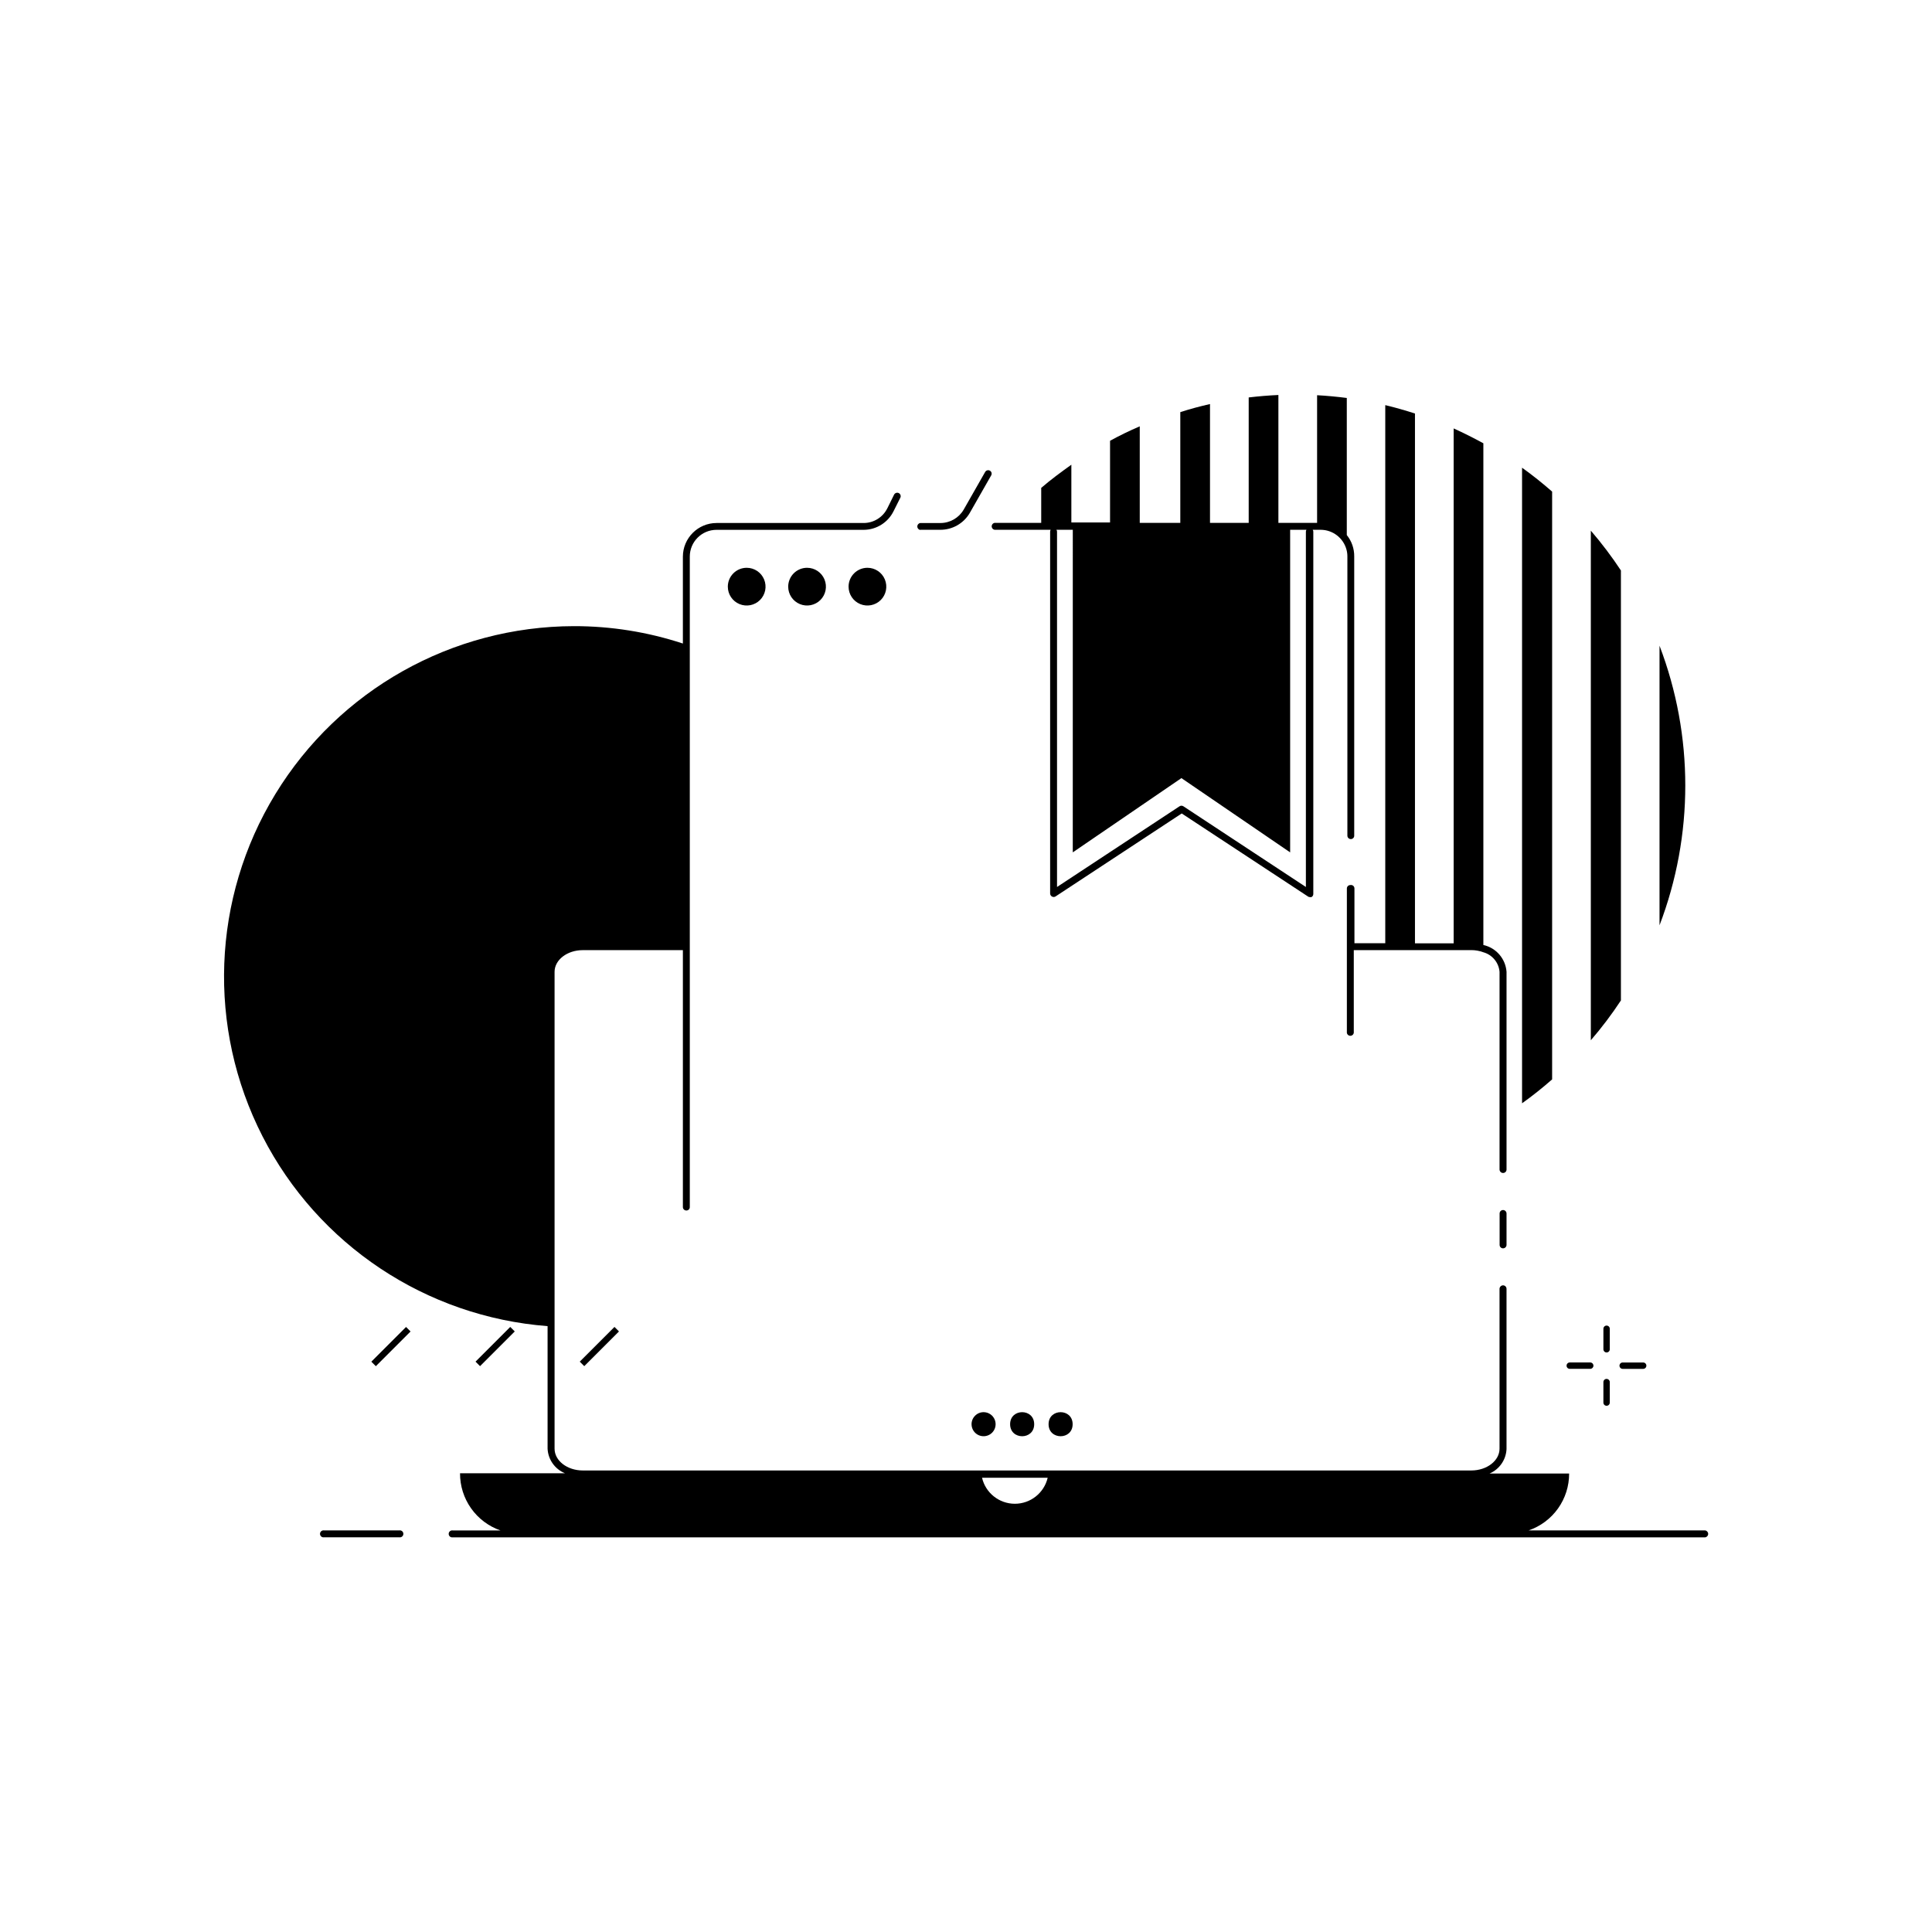
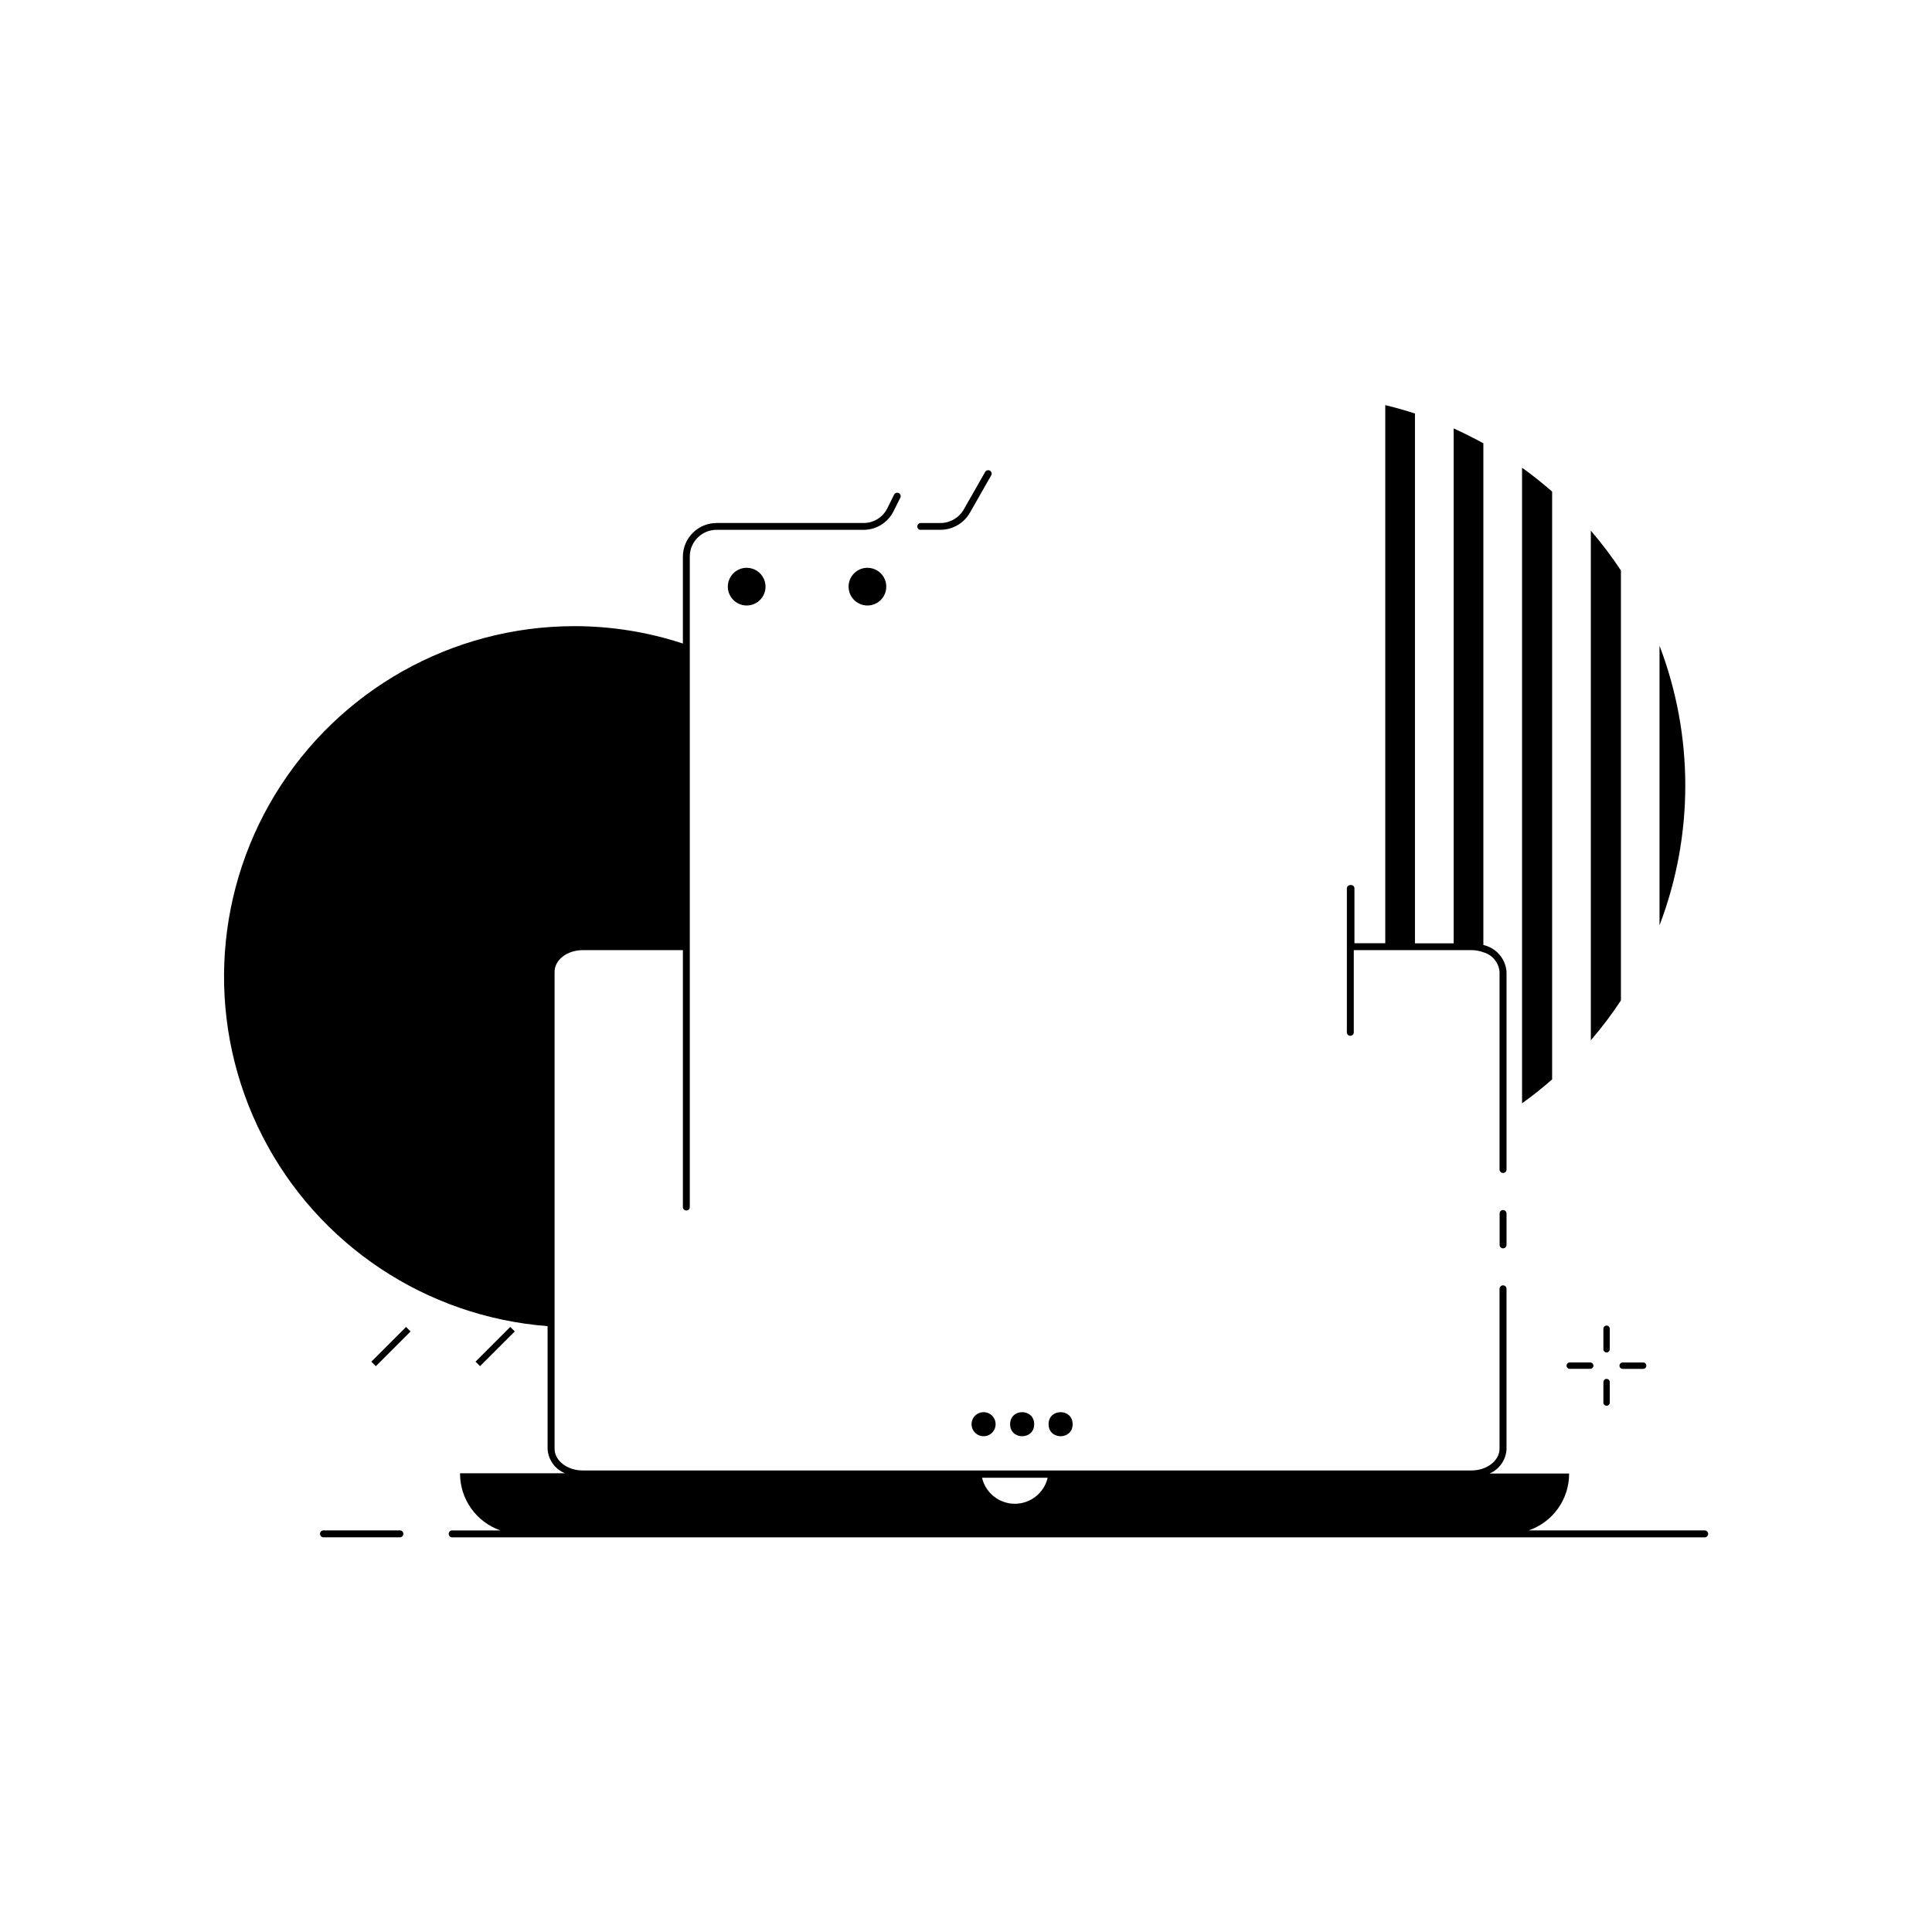
<svg xmlns="http://www.w3.org/2000/svg" fill="#000000" width="800px" height="800px" version="1.1" viewBox="144 144 512 512">
  <g>
    <path d="m555.33 274.28c-2.539-2.223-5.195-4.348-7.969-6.336v168.44c2.762-1.977 5.422-4.09 7.969-6.336z" />
    <path d="m573.56 295.18c-2.434-3.684-5.094-7.207-7.973-10.551v135.05c2.883-3.34 5.543-6.863 7.973-10.551z" />
    <path d="m583.79 315.12v74.098c9.105-23.859 9.105-50.238 0-74.098z" />
    <path d="m242.41 504.86 9.199-9.199 1.195 1.195-9.199 9.199z" />
    <path d="m270.02 504.85 9.199-9.199 1.195 1.195-9.199 9.199z" />
-     <path d="m297.64 504.85 9.199-9.199 1.195 1.195-9.199 9.199z" />
    <path d="m501.84 378.55c-0.5 0-0.906 0.406-0.906 0.906v37.984-0.004c-0.039 0.266 0.039 0.539 0.215 0.742 0.176 0.203 0.43 0.32 0.699 0.32 0.27 0 0.527-0.117 0.699-0.32 0.176-0.203 0.258-0.477 0.219-0.742v-21.648h31.152c1.086 0 2.168 0.195 3.188 0.574 2.367 0.66 4.078 2.723 4.289 5.176v52.406c0.012 0.504 0.422 0.906 0.926 0.906 0.242 0.004 0.48-0.09 0.652-0.258 0.176-0.172 0.273-0.406 0.273-0.648v-52.406c-0.258-3.465-2.75-6.352-6.141-7.106v-132.96c-2.625-1.43-5.246-2.742-7.871-3.938v136.46h-10.254v-140.41c-2.617-0.848-5.254-1.594-7.871-2.223v142.6h-8.168v-14.504c0.008-0.277-0.117-0.547-0.332-0.723-0.215-0.176-0.5-0.242-0.77-0.184z" />
-     <path d="m407.87 284.4h14.562c-0.086 0.141-0.133 0.305-0.137 0.473v95.902-0.004c0 0.336 0.18 0.645 0.473 0.809 0.289 0.176 0.652 0.176 0.945 0l33.457-22.004 33.457 22.004h-0.004c0.141 0.109 0.316 0.164 0.492 0.156 0.145 0.031 0.289 0.031 0.434 0 0.301-0.152 0.492-0.465 0.492-0.805v-96.059c-0.004-0.172-0.059-0.336-0.16-0.473h2.109c3.211 0.008 6.019 2.168 6.848 5.273 0.16 0.59 0.238 1.199 0.234 1.812v73.957c-0.004 0.246 0.09 0.484 0.266 0.66 0.176 0.172 0.414 0.27 0.66 0.266 0.242 0 0.473-0.102 0.641-0.273 0.168-0.176 0.258-0.41 0.246-0.652v-73.957c0.027-2.07-0.668-4.082-1.969-5.688v-36.332c-2.637-0.336-5.293-0.59-7.871-0.727v33.828h-10.254v-33.887c-2.625 0.117-5.246 0.336-7.871 0.648v33.238h-10.254v-31.488c-2.676 0.609-5.352 1.32-7.871 2.144v29.344h-10.746v-25.586c-2.715 1.18-5.371 2.441-7.871 3.836v21.648h-10.254v-15.309c-2.754 1.969-5.434 3.938-7.988 6.141v9.27h-12.066c-0.266-0.039-0.535 0.039-0.738 0.215-0.203 0.176-0.32 0.434-0.32 0.703 0 0.266 0.117 0.523 0.32 0.699 0.203 0.176 0.473 0.254 0.738 0.215zm20.43 0-0.004 85.488 28.793-19.68 28.812 19.68v-85.488h4.328c-0.102 0.137-0.156 0.301-0.156 0.473v94.188l-32.473-21.391c-0.305-0.199-0.699-0.199-1.004 0l-32.473 21.391v-94.188c-0.008-0.168-0.062-0.332-0.156-0.473z" />
    <path d="m387.88 284.4h5.356c3.188-0.004 6.141-1.695 7.754-4.449l5.688-9.977c0.117-0.207 0.152-0.457 0.09-0.691-0.062-0.23-0.219-0.43-0.426-0.547-0.441-0.254-1.004-0.105-1.262 0.332l-5.688 9.977c-1.273 2.199-3.617 3.555-6.156 3.562h-5.356c-0.453 0.066-0.789 0.457-0.789 0.918 0 0.457 0.336 0.848 0.789 0.914z" />
    <path d="m336.88 299.47c0 2.023 1.219 3.844 3.086 4.617 1.871 0.773 4.019 0.348 5.449-1.082 1.43-1.43 1.855-3.582 1.082-5.449-0.773-1.867-2.594-3.086-4.617-3.086-1.324 0-2.598 0.527-3.535 1.465s-1.465 2.211-1.465 3.535z" />
-     <path d="m352.88 299.47c0 2.023 1.219 3.844 3.086 4.617 1.871 0.773 4.019 0.348 5.449-1.082 1.43-1.43 1.855-3.582 1.082-5.449-0.773-1.867-2.594-3.086-4.617-3.086-1.324 0-2.598 0.527-3.535 1.465s-1.465 2.211-1.465 3.535z" />
    <path d="m368.88 299.47c0 2.023 1.219 3.844 3.086 4.617 1.871 0.773 4.019 0.348 5.449-1.082 1.43-1.43 1.855-3.582 1.082-5.449-0.773-1.867-2.594-3.086-4.617-3.086-1.324 0-2.598 0.527-3.535 1.465s-1.465 2.211-1.465 3.535z" />
    <path d="m542.32 464.67c-0.242 0-0.477 0.098-0.648 0.27-0.168 0.176-0.262 0.41-0.258 0.656v8.324c0 0.5 0.406 0.902 0.906 0.902 0.504 0 0.914-0.398 0.926-0.902v-8.324c0-0.512-0.414-0.926-0.926-0.926z" />
    <path d="m595.89 549.57h-46.781c3.141-1.078 5.863-3.109 7.785-5.812 1.926-2.707 2.953-5.945 2.941-9.262h-21.078c2.606-1.121 4.344-3.625 4.488-6.457v-42.488c0-0.246-0.098-0.48-0.27-0.652-0.176-0.176-0.41-0.273-0.656-0.273-0.508 0.012-0.914 0.422-0.926 0.926v42.371c0 3.168-3.344 5.766-7.477 5.766h-235.47c-4.133 0-7.477-2.598-7.477-5.766v-126.38c0-3.168 3.344-5.746 7.477-5.746l26.527-0.004v68.094c0 0.246 0.098 0.477 0.273 0.648s0.41 0.262 0.652 0.258c0.242 0.004 0.477-0.09 0.648-0.258 0.168-0.172 0.262-0.406 0.258-0.648v-172.39c0-3.914 3.172-7.086 7.086-7.086h39.047-0.004c3.348-0.031 6.391-1.941 7.871-4.941l1.789-3.562h0.004c0.227-0.453 0.043-1.008-0.414-1.238-0.457-0.215-1.004-0.035-1.238 0.414l-1.77 3.582h-0.004c-1.18 2.418-3.641 3.949-6.336 3.934h-38.945c-4.922 0.012-8.906 3.996-8.918 8.918v23.023c-9.32-3.066-19.074-4.621-28.891-4.606-32.312 0.062-62.273 16.914-79.105 44.5-16.836 27.582-18.125 61.93-3.406 90.699 14.715 28.77 43.328 47.82 75.547 50.305v32.492c0.145 2.875 1.941 5.406 4.606 6.496h-27.809c-0.016 3.324 1.004 6.574 2.926 9.293 1.918 2.715 4.641 4.766 7.781 5.859h-12.656c-0.266-0.039-0.535 0.039-0.738 0.215s-0.32 0.434-0.32 0.699c0 0.27 0.117 0.527 0.32 0.703 0.203 0.176 0.473 0.254 0.738 0.215h331.93c0.453-0.066 0.789-0.457 0.789-0.918 0-0.457-0.336-0.848-0.789-0.914zm-191.72-13.953h17.477c-0.949 4.039-4.551 6.894-8.699 6.894-4.148 0-7.754-2.856-8.699-6.894z" />
    <path d="m249.84 549.57h-19.977c-0.266-0.039-0.535 0.039-0.738 0.215s-0.32 0.434-0.32 0.699c0 0.27 0.117 0.527 0.32 0.703 0.203 0.176 0.473 0.254 0.738 0.215h19.977c0.266 0.039 0.535-0.039 0.738-0.215 0.203-0.176 0.32-0.434 0.32-0.703 0-0.266-0.117-0.523-0.32-0.699s-0.473-0.254-0.738-0.215z" />
    <path d="m401.47 521.43c0 1.289 0.777 2.449 1.969 2.945 1.191 0.492 2.562 0.219 3.477-0.691 0.91-0.914 1.184-2.285 0.691-3.477-0.496-1.191-1.656-1.969-2.945-1.969-0.848 0-1.656 0.336-2.254 0.938-0.602 0.598-0.938 1.406-0.938 2.254z" />
    <path d="m418.07 521.43c0 4.25-6.379 4.25-6.379 0 0-4.254 6.379-4.254 6.379 0" />
    <path d="m428.26 521.43c0 4.25-6.375 4.25-6.375 0 0-4.254 6.375-4.254 6.375 0" />
    <path d="m570.61 496.14c0-0.469-0.379-0.848-0.848-0.848-0.465 0-0.844 0.379-0.844 0.848v5.434-0.004c0 0.469 0.379 0.848 0.844 0.848 0.469 0 0.848-0.379 0.848-0.848z" />
    <path d="m573.18 505.92c0 0.465 0.379 0.844 0.844 0.844h5.434c0.469 0 0.848-0.379 0.848-0.844 0-0.469-0.379-0.848-0.848-0.848h-5.434c-0.223 0-0.438 0.09-0.598 0.246-0.156 0.16-0.246 0.375-0.246 0.602z" />
    <path d="m569.76 509.42c-0.465 0-0.844 0.379-0.844 0.848v5.434c0 0.465 0.379 0.844 0.844 0.844 0.469 0 0.848-0.379 0.848-0.844v-5.492c-0.031-0.445-0.402-0.789-0.848-0.789z" />
    <path d="m560 506.76h5.434c0.465 0 0.844-0.379 0.844-0.844 0-0.469-0.379-0.848-0.844-0.848h-5.434c-0.465 0-0.844 0.379-0.844 0.848 0 0.465 0.379 0.844 0.844 0.844z" />
  </g>
</svg>